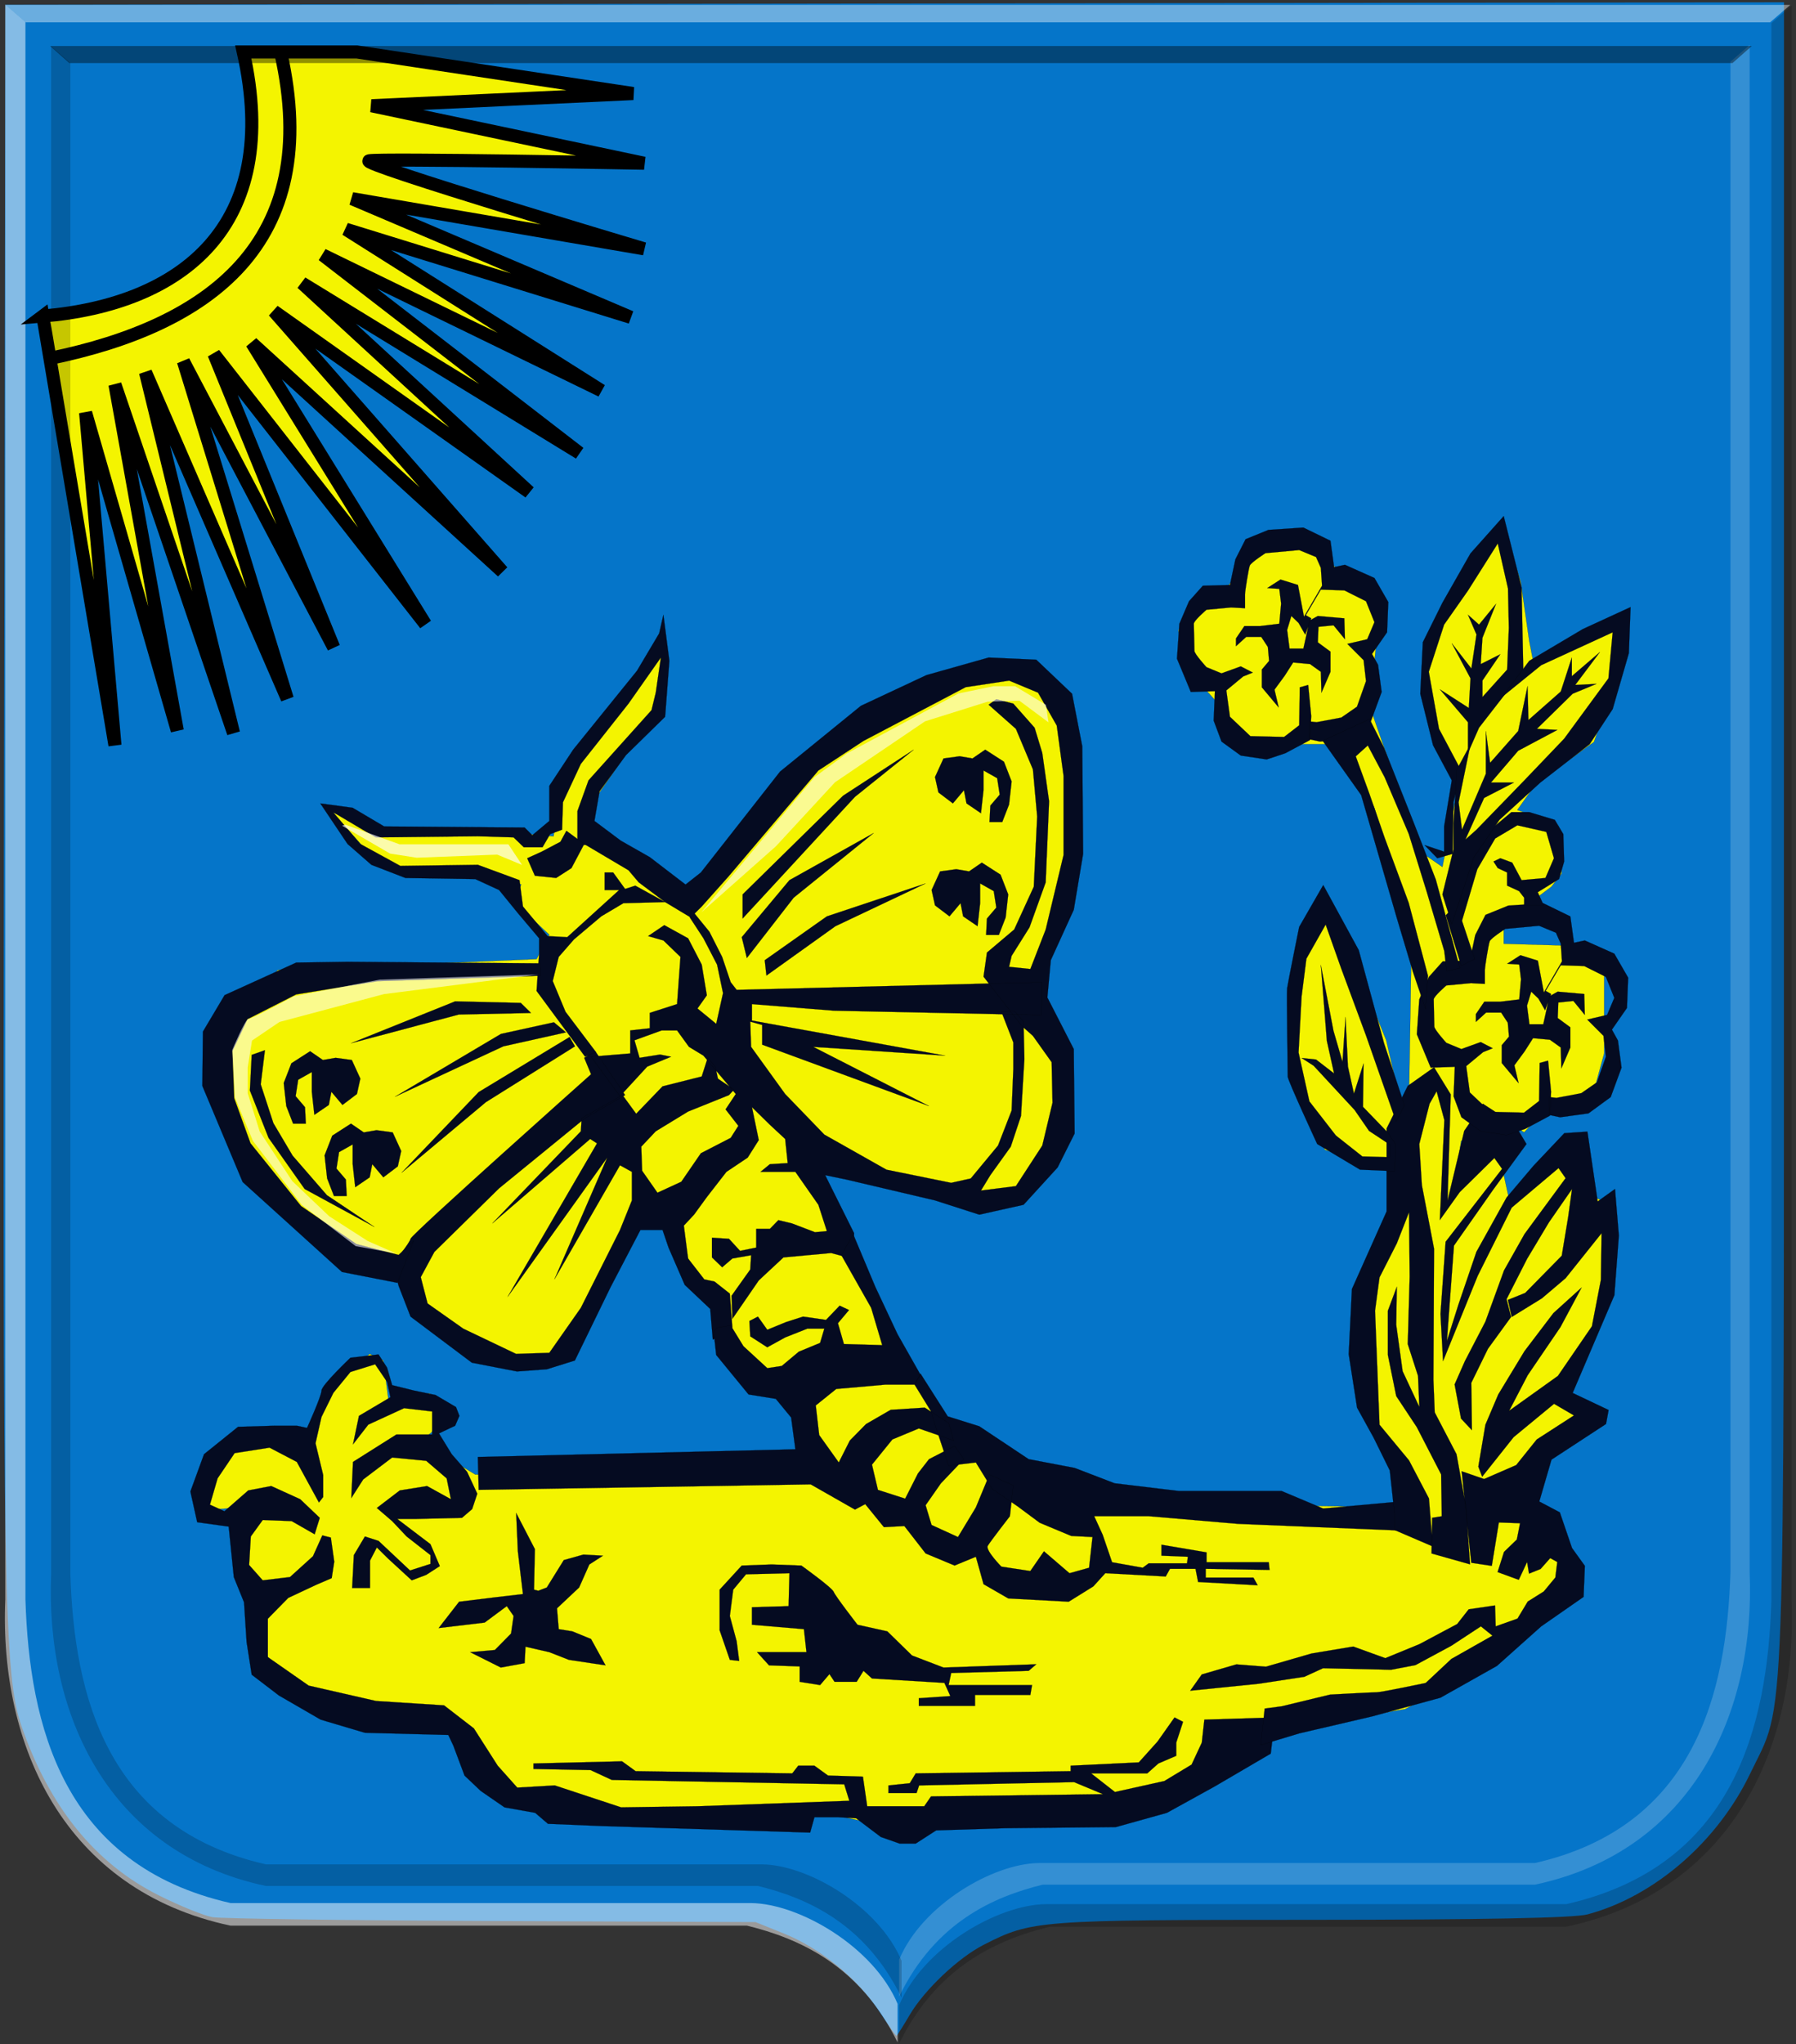
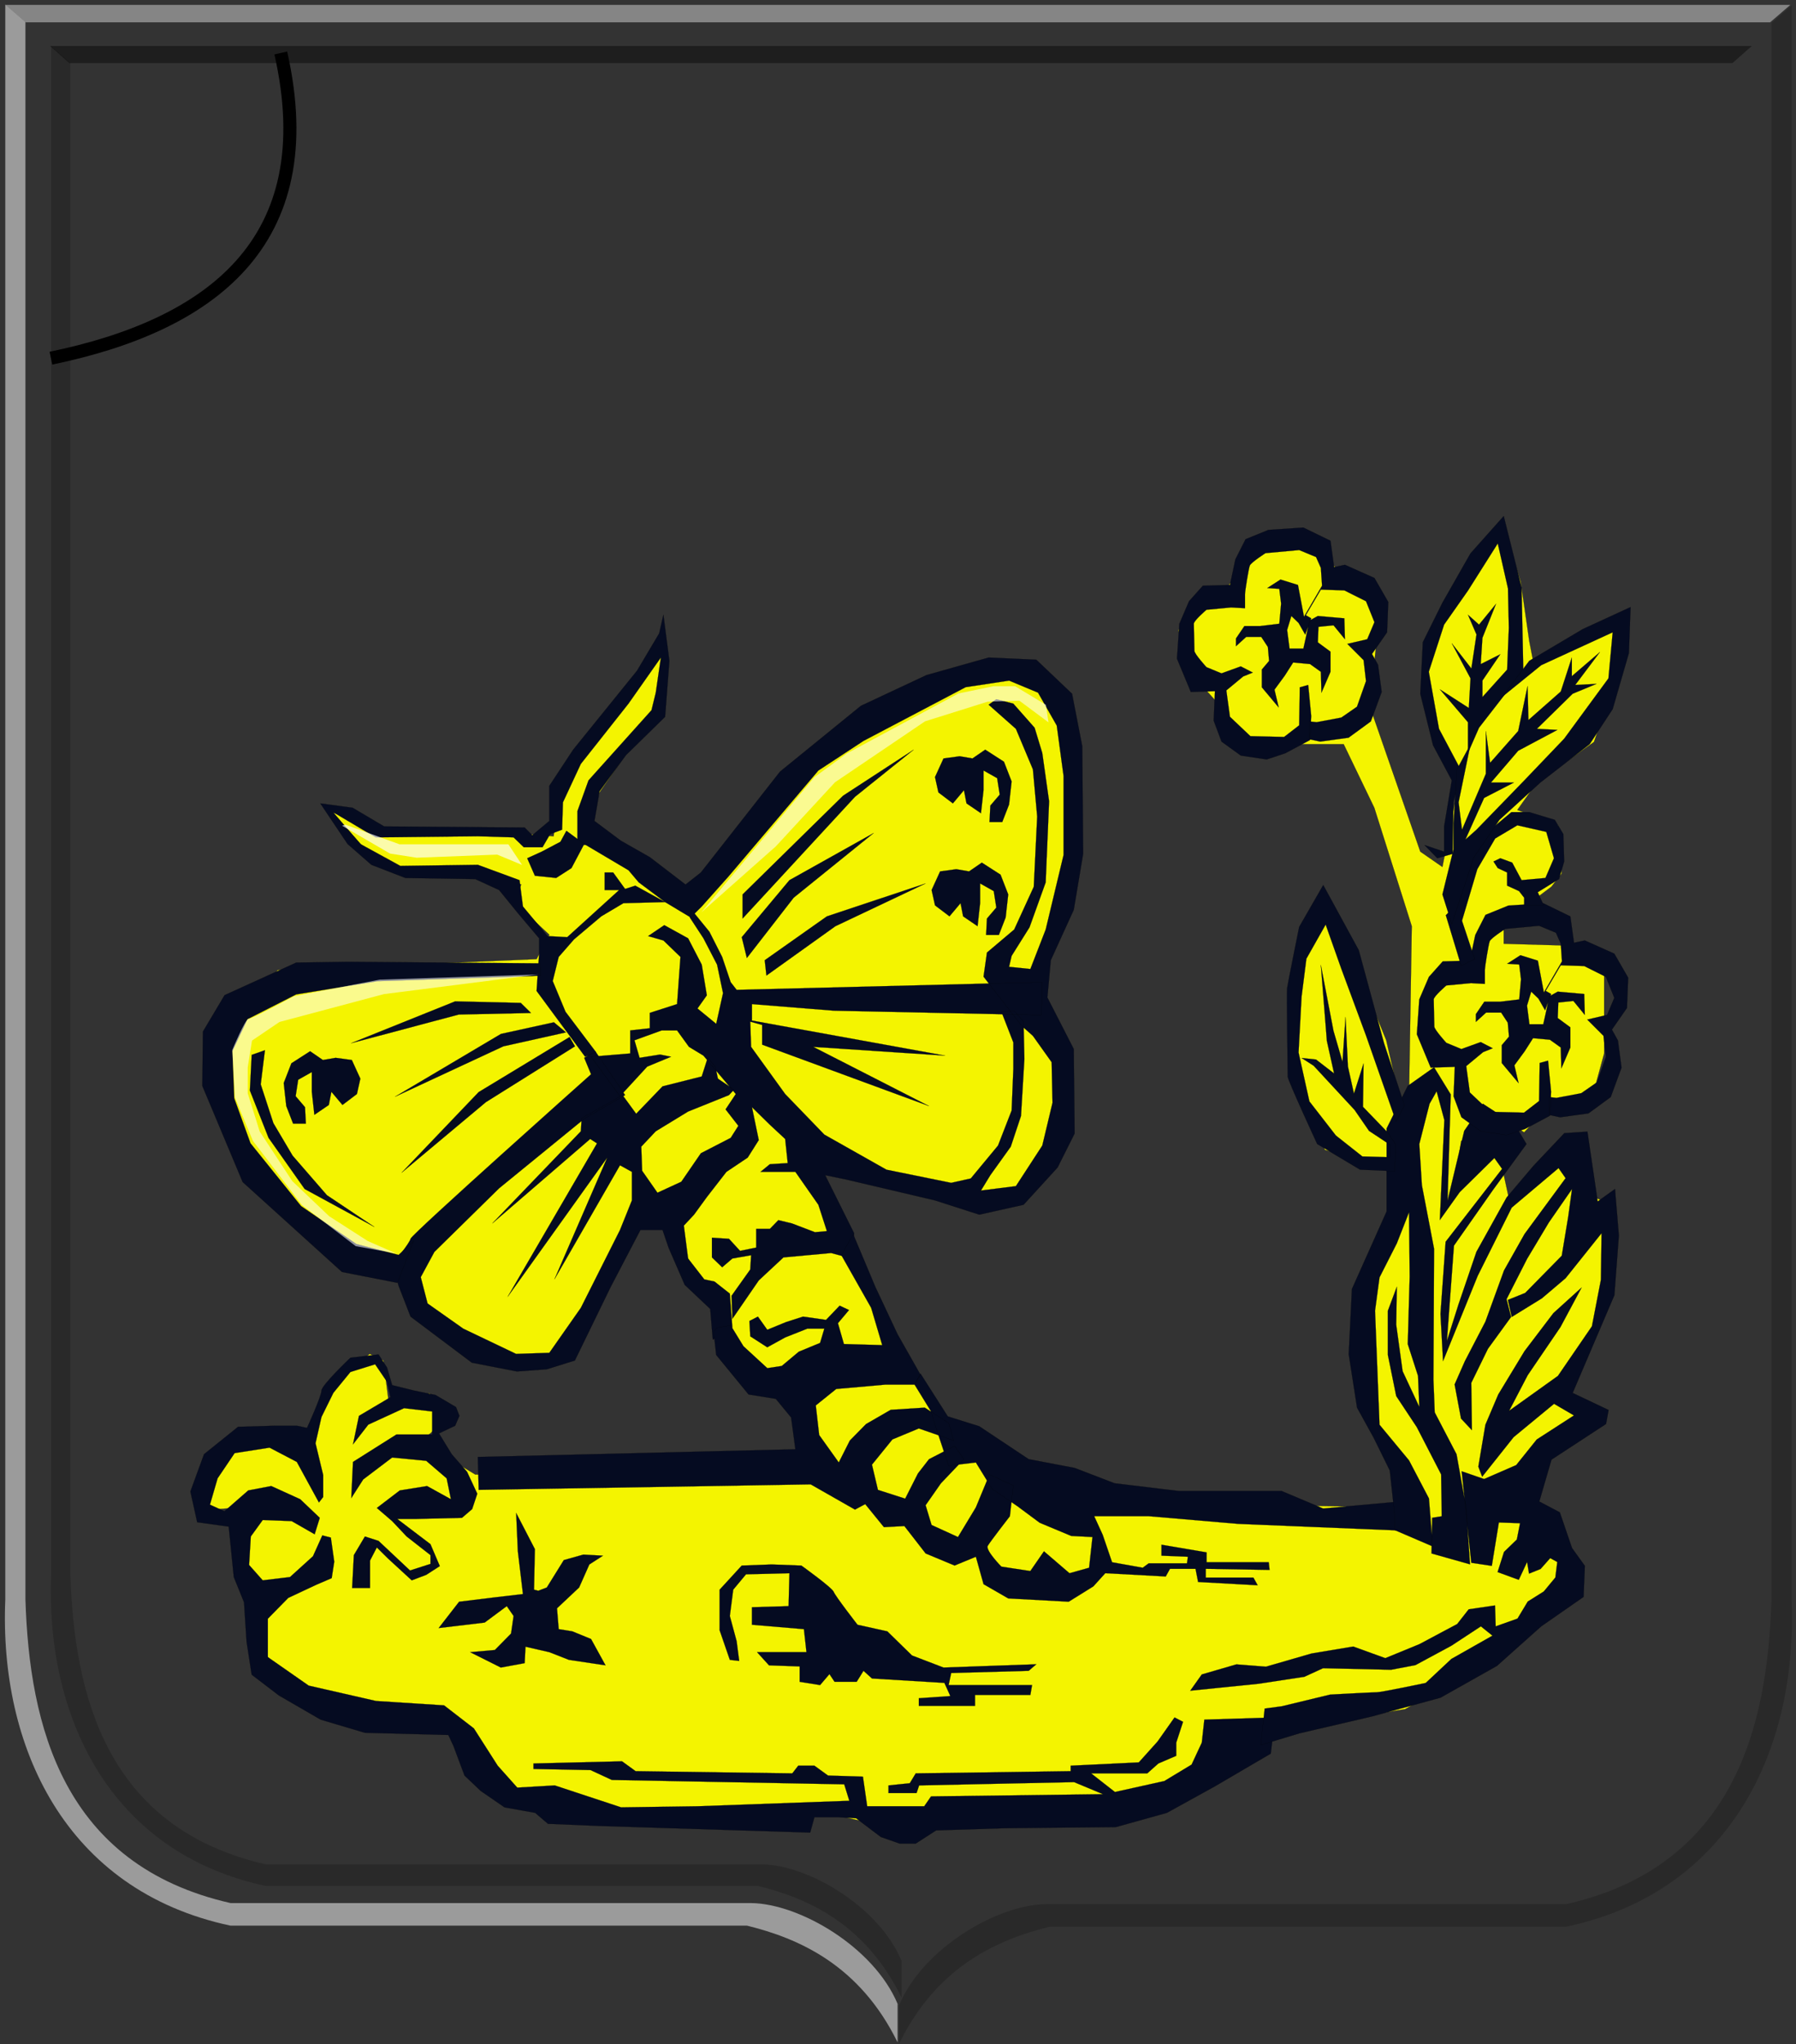
<svg xmlns="http://www.w3.org/2000/svg" xmlns:ns1="http://www.inkscape.org/namespaces/inkscape" xmlns:ns2="http://sodipodi.sourceforge.net/DTD/sodipodi-0.dtd" width="371.094" height="422.219" id="svg13647" version="1.1" ns1:version="0.48.4 r9939" ns2:docname="Nieuw document 26">
  <rect width="100%" height="100%" fill="#333333" stroke="none" />
  <defs id="defs13649" />
  <ns2:namedview id="base" pagecolor="#ffffff" bordercolor="#666666" borderopacity="1.0" ns1:pageopacity="0.0" ns1:pageshadow="2" ns1:zoom="0.35" ns1:cx="212.0625" ns1:cy="187.88782" ns1:document-units="px" ns1:current-layer="layer1" showgrid="false" fit-margin-top="0" fit-margin-left="0" fit-margin-right="0" fit-margin-bottom="0" ns1:window-width="1600" ns1:window-height="837" ns1:window-x="-8" ns1:window-y="-8" ns1:window-maximized="1" />
  <g ns1:label="Laag 1" ns1:groupmode="layer" id="layer1" transform="translate(-162.938,-298.031)">
-     <path style="fill:#0575c9;fill-opacity:1" d="m 344.503,713.287 c -4.374,-6.618 -12.103,-12.892 -19.609,-15.92 l -5.844,-2.357 -54.5,-0.228 c -29.975,-0.126 -55.944,-0.48 -57.71,-0.788 -1.765,-0.308 -6.742,-2.327 -11.06,-4.488 -13.161,-6.587 -22.633,-18.255 -28.406,-34.991 -3.601,-10.439 -3.902,-26.577 -3.609,-193.504 l 0.284,-162 183.75,-0.253 183.75,-0.253 -0.017,171.753 c -0.019,191.168 0.431,178.644 -6.971,194.08 -6.762,14.102 -19.851,25.417 -33.646,29.088 -2.757,0.734 -21.794,1.104 -57.135,1.112 -56.623,0.013 -57.638,0.09 -67.579,5.154 -5.269,2.684 -12.275,9.322 -15.316,14.511 -1.388,2.369 -2.615,4.308 -2.727,4.308 -0.111,0 -1.756,-2.351 -3.655,-5.223 z" id="path10428" ns1:connector-curvature="0" />
    <path style="fill:#ffffff;fill-opacity:0.509;stroke:#000000;stroke-width:0.867px;stroke-linecap:butt;stroke-linejoin:miter;stroke-opacity:0" d="m 164.031,298.977 4.161,3.607 0,325.799 c 0.824,26.075 7.724,54.845 42.397,62.7 l 107.579,0 c 9.914,0.118 25.288,9.033 30.231,20.81 l 0,7.957 c -7.858,-16.059 -20.534,-21.51 -31.1,-24.103 l -106.71,0 c -34.271,-7.263 -47.826,-37.146 -46.558,-67.364 z" id="path7539-6-7" ns1:connector-curvature="0" ns2:nodetypes="ccccccccccc" />
    <path style="fill:#000000;fill-opacity:0.189;stroke:#000000;stroke-width:0.867px;stroke-linecap:butt;stroke-linejoin:miter;stroke-opacity:0" d="m 533.111,299.198 -4.161,3.607 0,325.799 c -0.825,26.075 -7.724,54.845 -42.397,62.7 l -107.579,0 c -9.914,0.118 -25.288,9.033 -30.231,20.81 l 0,7.957 c 7.858,-16.059 20.534,-21.51 31.101,-24.103 l 106.71,0 c 34.271,-7.263 47.826,-37.146 46.558,-67.364 z" id="path7539-8-36-8" ns1:connector-curvature="0" ns2:nodetypes="ccccccccccc" />
    <path style="fill:#ffffff;fill-opacity:0.406;stroke:#000000;stroke-width:0.867px;stroke-linecap:butt;stroke-linejoin:miter;stroke-opacity:0" d="m 164.095,299.04 4.161,3.607 360.421,0 4.186,-3.607 z" id="path7559-1-8" ns1:connector-curvature="0" />
-     <path style="fill:#ffffff;fill-opacity:0.189;stroke:#000000;stroke-width:0.828px;stroke-linecap:butt;stroke-linejoin:miter;stroke-opacity:0" d="m 524.454,307.32 -3.966,3.454 0,311.997 c -0.786,24.97 -7.361,52.522 -40.408,60.044 l -102.533,0 c -9.449,0.113 -24.102,8.65 -28.813,19.928 l 0,7.62 c 7.489,-15.379 19.571,-20.599 29.642,-23.082 l 101.705,0 c 32.663,-6.955 45.583,-35.572 44.374,-64.511 z" id="path7539-8-3-5-1" ns1:connector-curvature="0" ns2:nodetypes="ccccccccccc" />
    <path ns1:connector-curvature="0" style="fill:#f4f400;fill-opacity:1;stroke:#000000;stroke-width:0.027px;stroke-linecap:butt;stroke-linejoin:miter;stroke-opacity:1" d="m 299.137,429.533 -6.684,12.683 -13.721,17.666 -1.407,10.872 -9.322,-0.797 -26.916,-0.562 -9.499,-3.624 8.092,9.06 8.092,3.624 15.128,-0.906 7.74,3.171 c -1.967,3.847 2.318,7.066 5.794,10.366 l -2.627,5.035 -53.477,2.265 -15.128,17.666 7.74,19.478 16.887,19.478 17.943,4.53 3.166,8.154 15.48,11.325 10.906,0.453 16.887,-28.991 6.333,-2.265 6.333,13.589 6.333,6.342 1.407,9.966 13.369,9.513 3.166,9.966 4.222,5.889 -74.234,-0.906 -12.665,-7.701 c 5.357,0.436 4.435,-4.17 5.981,-6.795 l -2.814,-2.265 -8.444,1.359 -1.055,-8.154 -2.814,-1.359 c -4.219,3.49 -8.497,6.633 -11.8,15.641 l 1.245,7.008 -5.277,-6.342 -14.425,1.359 -5.629,10.871 2.815,3.624 6.684,-0.453 0.352,9.965 3.166,9.513 c 1.407,4.832 -2.884,6.544 4.222,14.495 l 13.194,6.664 22.681,2.078 5.991,13.455 21.461,6.795 47.144,-0.453 17.591,4.077 7.036,-1.359 39.756,-1.359 20.757,-11.325 11.962,-6.795 24.979,-4.077 15.832,-8.607 16.536,-13.136 -0.351,-8.154 -2.815,-8.607 -9.851,-3.624 5.277,-9.513 13.369,-8.154 -8.092,-4.983 11.258,-17.666 1.407,-21.743 -4.925,-2.265 -2.111,-12.23 -14.073,13.136 -2.463,-11.325 -8.796,8.607 1.407,-9.06 6.685,-5.889 6.333,4.077 6.333,-6.795 8.092,-1.812 2.111,-7.701 0,-17.666 -5.277,-4.53 -15.48,-0.453 0,-5.436 5.629,-3.171 4.222,-3.171 2.111,-2.718 -0.704,-9.966 -8.444,-3.171 3.87,-5.436 11.962,-8.607 4.925,-14.042 0.704,-10.418 -17.942,9.06 -1.056,-5.436 -1.759,-12.23 -3.166,-9.966 -10.555,11.324 -5.981,12.23 2.463,19.025 4.222,9.966 -3.166,16.307 -4.574,-3.171 -10.555,-30.35 1.055,-8.607 1.055,-10.419 -4.573,-5.889 -10.555,-8.154 -10.203,0.906 -6.333,8.154 -5.981,2.718 -3.87,5.889 1.055,7.248 7.74,8.607 3.87,7.701 21.461,0 6.333,13.136 7.74,24.461 -0.703,43.486 -4.574,-19.931 -8.092,-19.931 -4.574,-8.154 -6.333,16.307 -0.351,19.931 6.684,14.495 14.425,4.077 -0.703,7.701 -4.574,16.307 0,26.726 8.092,12.231 0.352,6.795 -30.256,-0.453 -55.587,-6.342 -12.666,-13.589 -18.998,-35.332 -7.74,-19.478 16.183,7.248 26.387,5.436 10.555,-9.513 1.759,-19.931 -7.388,-13.589 8.08,-18.494 1.419,-31.334 -4.222,-13.136 -8.444,-6.342 -14.776,2.718 -23.22,13.136 -21.109,21.29 -8.444,12.23 -9.147,-3.171 -4.925,-8.154 -5.277,-2.265 c -2.141,-2.869 -0.691,-5.738 0.352,-8.607 l 5.277,-7.701 8.444,-11.324 -1.407,-13.136 z" id="path4263-8-0" ns2:nodetypes="cccccccccccccccccccccccccccccccccccccccccccccccccccccccccccccccccccccccccccccccccccccccccccccccccccccccccccccccccccccccccccccccccccccccccccccccccccccccccc" />
    <path ns1:connector-curvature="0" style="fill:#050b21;fill-opacity:1;stroke:#000000;stroke-width:0.027px;stroke-linecap:butt;stroke-linejoin:miter;stroke-opacity:1" d="m 292.804,477.776 -8.795,-5.209 -1.759,-0.227 0,-6.795 2.286,-6.342 13.018,-14.495 0.879,-3.624 1.055,-7.248 -6.685,9.513 -9.851,12.457 -3.694,7.927 -0.177,5.662 -2.463,0.906 -1.583,2.718 -3.87,0 -2.111,-2.038 -7.388,-0.227 -21.109,0.227 -8.796,-5.209 5.629,6.568 8.268,4.53 16.007,-0.226 8.62,3.171 0.704,5.436 5.102,6.115 4.046,0.227 10.73,-9.739 -2.99,0 0,-3.624 1.759,0 2.462,3.397 2.111,-0.679 6.157,3.397 -8.619,0.227 -4.574,2.718 -5.629,4.756 -3.166,3.624 -1.231,4.983 2.639,6.342 6.333,8.38 -2.287,0.906 -10.027,-13.589 0.527,-7.701 0,-3.171 -4.398,-5.209 -3.87,-4.756 -4.926,-2.265 -14.424,-0.227 -7.037,-2.718 -4.926,-4.303 -5.629,-8.38 6.684,0.906 6.509,3.85 29.025,0.227 1.583,1.585 3.518,-2.944 0,-7.248 4.926,-7.474 13.193,-16.307 4.573,-7.701 0.88,-3.85 1.231,9.513 -0.879,11.551 -8.092,7.927 -5.453,7.474 -1.055,6.115 5.453,4.077 5.981,3.397 7.388,5.662 3.166,-2.491 16.359,-20.837 16.712,-13.589 13.545,-6.342 12.842,-3.624 9.851,0.453 7.388,7.021 2.111,10.872 0.177,22.196 -1.935,11.551 -4.75,10.419 -0.704,7.701 5.453,10.645 0.177,17.44 -3.518,7.021 -7.036,7.701 -9.147,2.038 -9.147,-2.944 -18.295,-4.303 -4.398,-0.906 5.981,12.004 -0.528,5.209 -4.222,-1.133 -9.851,0.906 -5.101,4.756 -5.453,7.927 -0.177,-4.756 3.87,-5.436 0.177,-2.944 -3.87,0.68 -2.111,1.812 -2.111,-2.038 0,-4.077 3.518,0.227 2.286,2.491 3.343,-0.679 0,-3.85 2.814,0 1.759,-1.812 2.814,0.679 4.75,1.812 2.463,-0.226 -1.759,-5.436 -4.75,-6.795 -7.212,0 1.935,-1.585 3.694,-0.227 -0.528,-4.983 -3.166,-2.944 -3.694,-3.624 1.407,6.795 -2.287,3.624 -4.398,2.944 -4.046,5.209 -2.639,3.624 -2.111,2.265 0.88,6.795 3.342,4.303 2.111,0.453 3.166,2.491 0.528,7.021 -4.046,2.491 -0.528,-6.342 -5.277,-4.983 -3.342,-7.701 -1.231,-3.624 -4.574,0 -6.157,11.778 -7.388,15.175 -5.805,1.812 -6.157,0.453 -9.323,-1.812 -12.666,-9.513 -2.463,-6.342 -1.232,-4.53 c 0,0 3.519,-4.303 3.694,-5.209 0.177,-0.906 37.293,-33.973 37.293,-33.973 l -1.408,-3.397 2.287,-1.359 6.157,9.06 -8.268,4.756 -17.767,14.495 -13.369,13.136 -2.815,5.209 1.407,5.436 7.388,5.209 10.907,5.209 6.86,-0.227 6.509,-9.286 8.092,-16.081 2.463,-6.115 0,-5.889 -2.463,-1.359 -13.545,23.555 10.907,-25.14 -20.581,28.764 18.47,-31.709 -1.407,-0.906 -20.229,17.44 18.294,-19.025 0.177,-2.718 8.444,-4.756 2.814,3.85 5.453,-5.662 8.092,-2.038 1.232,-3.85 1.583,1.812 0.528,2.491 3.342,2.265 -1.055,1.132 -8.444,3.397 -6.685,4.077 -2.99,3.171 0.177,4.983 3.166,4.53 4.925,-2.265 4.046,-5.889 6.157,-3.171 1.583,-2.491 -2.639,-3.397 2.111,-3.171 -6.684,-7.927 -2.991,-1.812 -2.462,-3.397 -3.166,0 -5.629,2.038 1.055,3.624 4.222,-0.679 2.287,0.453 -4.925,2.038 -5.629,6.115 -5.981,-8.154 8.092,-0.679 0,-4.756 4.046,-0.453 0,-3.171 5.629,-1.812 0.703,-9.739 -3.518,-3.397 -3.166,-0.906 3.342,-2.265 4.926,2.718 2.814,5.436 1.055,6.342 -1.935,2.718 3.87,3.171 1.407,-6.342 -1.231,-5.889 -2.815,-5.436 -2.815,-4.303 0.352,-1.585 3.694,4.53 2.639,5.209 1.759,5.209 1.232,1.586 63.151,-1.586 -0.177,6.795 -42.922,-0.906 -16.887,-1.359 0,3.397 39.932,7.248 -27.266,-1.812 23.924,12.23 -34.478,-12.684 0,-4.077 -2.463,-0.679 0.177,5.209 7.036,9.739 8.092,8.38 12.841,7.248 13.369,2.718 4.046,-0.906 5.629,-6.795 2.815,-7.248 0.352,-8.607 0,-5.436 -2.463,-6.342 2.639,-0.226 1.935,2.265 0.177,7.701 -0.704,11.777 -2.111,6.342 -4.222,5.889 -1.935,3.171 7.213,-0.906 5.453,-8.38 2.111,-8.833 -0.177,-8.38 -3.87,-5.436 -2.287,-2.038 -7.916,-10.192 0.704,-4.983 5.629,-4.756 4.046,-8.833 0.703,-14.495 -0.879,-9.739 -3.518,-8.38 -5.629,-4.983 1.583,-1.132 3.518,0.906 4.398,4.983 1.583,5.209 1.408,9.966 -0.704,16.76 -3.342,9.286 -3.694,5.889 -0.528,2.265 4.398,0.453 3.166,-8.154 3.694,-15.401 0,-16.307 -1.408,-10.419 -3.87,-6.795 -5.981,-2.491 -8.971,1.359 -21.109,11.098 -9.323,6.115 -18.647,21.969 -5.453,6.115 -2.287,2.265 -5.277,-3.171 -5.453,-4.077 -2.111,-2.491 z" id="path4265-6-9" />
    <path ns1:connector-curvature="0" style="fill:#050b21;fill-opacity:1;stroke:#000000;stroke-width:0.027px;stroke-linecap:butt;stroke-linejoin:miter;stroke-opacity:1" d="m 316.376,487.741 23.22,-25.14 12.138,-9.739 -14.6,9.513 -20.757,20.384 0,4.983 z" id="path4267-5-7" />
    <path ns1:connector-curvature="0" style="fill:#050b21;fill-opacity:1;stroke:#000000;stroke-width:0.027px;stroke-linecap:butt;stroke-linejoin:miter;stroke-opacity:1" d="m 343.466,470.075 -16.536,13.363 -9.675,12.457 -1.055,-4.303 9.851,-11.777 17.416,-9.739 z" id="path4269-0-2" />
    <path ns1:connector-curvature="0" style="fill:#050b21;fill-opacity:1;stroke:#000000;stroke-width:0.027px;stroke-linecap:butt;stroke-linejoin:miter;stroke-opacity:1" d="m 321.301,499.519 14.248,-10.192 18.646,-8.833 -20.405,6.795 -12.842,9.06 0.352,3.171 z" id="path4271-9-2" />
    <path ns1:connector-curvature="0" style="fill:#050b21;fill-opacity:1;stroke:#000000;stroke-width:0.027px;stroke-linecap:butt;stroke-linejoin:miter;stroke-opacity:1" d="m 363.871,454.674 -2.639,-0.453 -3.343,0.453 -1.759,3.85 0.703,3.171 2.991,2.265 2.287,-2.718 0.528,2.718 2.99,2.038 0.528,-4.756 0,-4.077 2.815,1.585 0.528,3.397 -1.935,2.265 -0.177,3.397 2.639,0 1.407,-3.624 0.528,-4.756 -1.583,-4.077 -3.87,-2.491 -2.639,1.812 z" id="path4273-0-8" />
    <path ns1:connector-curvature="0" style="fill:#050b21;fill-opacity:1;stroke:#000000;stroke-width:0.027px;stroke-linecap:butt;stroke-linejoin:miter;stroke-opacity:1" d="m 363.168,478.002 -2.639,-0.453 -3.342,0.453 -1.759,3.85 0.704,3.171 2.99,2.265 2.287,-2.718 0.527,2.718 2.991,2.038 0.528,-4.756 0,-4.077 2.814,1.585 0.528,3.397 -1.935,2.265 -0.177,3.397 2.639,0 1.407,-3.624 0.528,-4.756 -1.583,-4.077 -3.87,-2.491 -2.639,1.812 z" id="path4273-6-0-2" />
    <path ns1:connector-curvature="0" style="fill:#050b21;fill-opacity:1;stroke:#000000;stroke-width:0.027px;stroke-linecap:butt;stroke-linejoin:miter;stroke-opacity:1" d="m 283.657,472.34 -2.638,4.983 -3.166,2.038 -4.398,-0.453 -1.583,-3.624 2.991,-1.359 3.87,-2.038 1.232,-2.265 3.694,2.718 z" id="path4297-6-9" />
    <path ns1:connector-curvature="0" style="fill:#050b21;fill-opacity:1;stroke:#000000;stroke-width:0.027px;stroke-linecap:butt;stroke-linejoin:miter;stroke-opacity:1" d="m 229.653,516.959 2.639,-0.453 3.342,0.453 1.759,3.85 -0.704,3.171 -2.99,2.265 -2.287,-2.718 -0.528,2.718 -2.99,2.038 -0.528,-4.756 0,-4.077 -2.814,1.585 -0.528,3.397 1.935,2.265 0.177,3.397 -2.639,0 -1.408,-3.624 -0.527,-4.756 1.583,-4.077 3.87,-2.491 2.639,1.812 z" id="path4273-8-1-4" />
-     <path ns1:connector-curvature="0" style="fill:#050b21;fill-opacity:1;stroke:#000000;stroke-width:0.027px;stroke-linecap:butt;stroke-linejoin:miter;stroke-opacity:1" d="m 238.096,531.907 2.639,-0.453 3.342,0.453 1.759,3.85 -0.704,3.171 -2.99,2.265 -2.287,-2.718 -0.528,2.718 -2.99,2.038 -0.528,-4.756 0,-4.077 -2.815,1.585 -0.528,3.397 1.936,2.265 0.177,3.397 -2.639,0 -1.407,-3.624 -0.528,-4.756 1.583,-4.077 3.87,-2.491 2.638,1.812 z" id="path4273-8-5-3-4" />
    <path ns1:connector-curvature="0" style="fill:#050b21;fill-opacity:1;stroke:#000000;stroke-width:0.027px;stroke-linecap:butt;stroke-linejoin:miter;stroke-opacity:1" d="m 272.659,507.248 -14.926,0.321 -22.265,5.926 21.519,-8.648 13.558,0.32 2.115,2.082 z" id="path4343-8-8" />
    <path ns1:connector-curvature="0" style="fill:#050b21;fill-opacity:1;stroke:#000000;stroke-width:0.027px;stroke-linecap:butt;stroke-linejoin:miter;stroke-opacity:1" d="m 244.548,524.545 21.892,-12.972 10.946,-2.402 2.488,2.082 -12.936,2.883 -22.389,10.41 z" id="path4345-9-2" />
    <path ns1:connector-curvature="0" style="fill:#050a1e;fill-opacity:1;stroke:#000000;stroke-width:0.027px;stroke-linecap:butt;stroke-linejoin:miter;stroke-opacity:1" d="m 280.62,512.213 -18.782,11.371 -15.921,16.656 17.414,-14.574 18.409,-11.531 -1.12,-1.922 z" id="path4347-3-7" />
    <path ns1:connector-curvature="0" style="fill:#050b21;fill-opacity:1;stroke:#000000;stroke-width:0.027px;stroke-linecap:butt;stroke-linejoin:miter;stroke-opacity:1" d="m 274.649,499.561 -33.709,1.121 -16.792,2.723 -10.075,5.125 -3.11,6.566 0.373,9.769 3.359,9.289 10.448,12.972 11.444,7.847 8.707,2.242 3.11,-2.883 -3.358,8.648 -11.444,-2.242 -20.524,-18.578 -8.334,-19.859 0.124,-11.211 4.478,-7.527 14.802,-6.726 10.697,-0.16 39.679,0.32 0.124,2.562 z" id="path4349-4-2" />
    <path ns1:connector-curvature="0" style="fill:#050b21;fill-opacity:1;stroke:#000000;stroke-width:0.027px;stroke-linecap:butt;stroke-linejoin:miter;stroke-opacity:1" d="m 217.68,514.936 -0.871,7.047 2.613,8.008 3.98,6.726 7.09,8.168 9.827,6.566 -14.429,-7.847 -7.463,-10.57 -3.856,-9.769 0.373,-7.367 2.737,-0.961 z" id="path4351-4-5" />
    <path ns1:connector-curvature="0" style="fill:#050b21;fill-opacity:1;stroke:#000000;stroke-width:0.027px;stroke-linecap:butt;stroke-linejoin:miter;stroke-opacity:1" d="m 336.781,557.274 6.157,10.872 2.287,7.701 -7.916,-0.227 -1.232,-4.303 2.287,-2.718 -1.935,-0.906 -2.815,2.944 -4.75,-0.68 -3.518,1.132 -3.87,1.585 -1.935,-2.718 -1.759,0.906 0.177,3.171 3.518,2.265 3.694,-2.038 4.574,-1.812 3.519,0 -0.88,2.944 -4.397,1.812 -3.518,2.944 -2.991,0.453 -4.925,-4.53 -2.639,-4.303 -2.814,0.453 -0.704,0.906 0.528,4.756 6.685,8.154 5.629,0.906 3.166,3.85 0.879,6.568 -65.614,1.585 0.177,6.795 68.605,-1.132 9.147,5.209 2.111,-1.132 3.87,4.756 4.222,-0.226 4.397,5.662 5.981,2.491 4.398,-1.812 1.583,5.662 5.101,2.944 12.49,0.68 5.101,-3.171 2.463,-2.718 12.49,0.679 0.879,-1.585 5.277,0 0.527,2.718 12.314,0.679 -0.88,-1.585 -9.851,0 0,-1.812 13.193,0.227 -0.177,-1.585 -12.841,0 0,-2.038 -9.323,-1.585 0,2.265 5.453,0.226 -0.177,1.359 -7.916,0 -1.231,0.906 -6.333,-1.132 -1.935,-5.662 -1.759,-3.85 11.258,0 18.47,1.585 33.071,1.359 -0.528,-5.889 -14.952,1.359 -8.62,-3.624 -21.285,0 -13.193,-1.585 -8.268,-3.171 -9.499,-1.812 -10.203,-6.795 -6.509,-2.038 -5.63,-8.833 -1.231,2.265 3.342,5.436 1.583,4.983 2.111,6.342 5.629,-0.679 3.342,5.436 5.277,3.624 4.574,3.397 6.509,2.718 4.397,0.227 -0.703,6.342 -4.046,1.132 -5.277,-4.53 -2.815,4.077 -5.981,-0.906 c 0,0 -3.342,-3.397 -2.815,-4.303 0.528,-0.906 4.574,-6.115 4.574,-6.115 l 0.703,-6.342 -4.925,-2.265 -2.815,6.795 -3.694,6.115 -5.453,-2.491 -1.232,-4.077 3.166,-4.53 4.75,-4.983 -1.935,-2.718 -5.277,2.718 -2.287,2.944 -2.639,5.209 -5.629,-1.812 -1.232,-5.209 4.222,-5.209 5.453,-2.265 7.212,2.491 -1.055,-3.624 -4.925,-3.171 -7.037,0.453 -5.101,2.944 -3.342,3.397 -2.287,4.53 -4.046,-5.662 -0.704,-6.115 4.222,-3.397 10.203,-0.906 5.981,0 1.231,-2.038 -4.749,-8.38 -4.574,-9.739 -4.573,-10.872 -2.463,4.303 z" id="path4353-6-8" />
    <path ns1:connector-curvature="0" style="fill:#050b21;fill-opacity:1;stroke:#000000;stroke-width:0.027px;stroke-linecap:butt;stroke-linejoin:miter;stroke-opacity:1" d="m 273.278,626.353 0.177,-8.38 -3.87,-7.474 0.351,7.927 1.056,8.833 -5.805,0.68 -7.388,0.906 -4.222,5.436 9.499,-1.132 4.574,-3.397 1.407,2.038 -0.528,3.624 -3.343,3.397 -5.101,0.453 6.333,3.171 4.925,-0.906 0.177,-3.397 4.925,1.132 4.046,1.585 7.564,1.132 -2.99,-5.436 -3.87,-1.585 -2.815,-0.453 -0.352,-4.303 4.573,-4.303 2.111,-4.756 2.815,-1.812 -4.046,-0.227 -4.046,1.132 -3.518,5.662 -1.759,0.679 -0.88,-0.226 z" id="path4355-0-4" />
    <path ns1:connector-curvature="0" style="fill:#050b21;fill-opacity:1;stroke:#000000;stroke-width:0.027px;stroke-linecap:butt;stroke-linejoin:miter;stroke-opacity:1" d="m 326.051,622.956 -8.971,0.227 -2.639,3.171 -0.704,5.436 1.408,5.209 0.528,4.077 -1.935,-0.227 -2.111,-6.115 0,-8.38 4.574,-4.983 6.157,-0.227 6.157,0.227 c 0,0 6.333,4.53 6.685,5.436 0.352,0.906 4.925,6.795 4.925,6.795 l 6.157,1.359 5.101,4.983 6.509,2.491 19.174,-0.679 -1.583,1.359 -16.008,0.453 -0.528,2.491 17.239,0 -0.352,2.038 -11.434,0 0,2.265 -11.61,0 0,-1.585 6.509,-0.453 -1.232,-2.718 -14.953,-0.906 -1.759,-1.585 -1.408,2.265 -4.573,0 -1.055,-1.585 -1.935,2.265 -4.222,-0.679 0,-3.171 -6.332,-0.227 -2.463,-2.718 10.203,0 -0.528,-4.756 -10.731,-0.906 0,-3.624 7.564,-0.227 0.177,-6.795 z" id="path4357-6-7" />
    <path ns1:connector-curvature="0" style="fill:#050b21;fill-opacity:1;stroke:#000000;stroke-width:0.027px;stroke-linecap:butt;stroke-linejoin:miter;stroke-opacity:1" d="m 228.833,608.344 -4.573,-8.38 -5.629,-2.944 -7.212,1.132 -3.518,5.209 -1.583,5.436 2.99,1.359 4.925,-4.303 4.75,-0.906 5.981,2.718 4.046,3.85 -1.055,3.397 -4.75,-2.718 -5.981,-0.227 -2.462,3.397 -0.352,5.889 2.814,3.171 5.63,-0.679 4.749,-4.303 1.935,-4.303 1.759,0.453 0.704,4.983 -0.528,3.397 -3.166,1.359 -5.805,2.718 -4.221,4.303 0,7.927 8.443,5.889 13.897,3.171 14.072,0.906 6.157,4.756 4.925,7.701 4.046,4.53 7.74,-0.453 13.721,4.53 15.832,-0.226 31.312,-1.132 -1.055,-3.397 -48.023,-0.906 -4.398,-2.038 -11.786,-0.226 0,-1.133 18.295,-0.453 2.814,2.038 32.367,0.453 1.231,-1.585 3.342,0 2.814,2.038 7.212,0.227 0.879,6.115 11.786,0 1.407,-2.039 35.534,-0.453 -5.981,-2.491 -32.015,0.679 -0.528,1.585 -5.805,0 0,-1.585 4.398,-0.453 1.232,-2.038 32.016,-0.453 0,-1.132 14.073,-0.679 3.87,-4.303 3.518,-4.983 1.759,0.906 -1.407,4.303 0,2.718 -3.694,1.585 -2.287,2.038 -11.61,0 4.926,3.85 10.203,-2.265 5.629,-3.397 2.111,-4.53 0.527,-4.756 14.601,-0.453 -0.879,7.474 -11.61,6.795 -9.851,5.436 -10.555,2.944 -22.868,0.226 -14.249,0.453 -4.222,2.718 -3.342,0 -3.87,-1.359 -5.101,-3.85 -3.694,-0.227 -4.925,0 -0.879,3.171 -43.274,-1.359 -10.906,-0.453 -2.639,-2.265 -6.333,-1.132 -4.925,-3.397 -3.343,-3.171 -2.286,-6.115 -1.055,-2.265 -17.239,-0.453 -9.147,-2.718 -8.62,-4.983 -5.629,-4.303 -1.055,-6.795 -0.528,-8.154 -2.111,-5.209 -1.055,-10.419 -6.509,-0.906 -1.407,-6.342 2.814,-7.701 7.036,-5.662 7.564,-0.226 4.574,0 2.111,0.453 c 0,0 2.99,-6.568 2.99,-7.701 0,-1.132 5.981,-6.795 5.981,-6.795 l 5.805,-0.679 1.759,2.718 1.055,3.624 4.573,1.132 4.398,0.906 4.222,2.491 0.703,1.812 -0.879,2.038 -3.342,1.585 2.638,4.303 3.166,3.624 2.111,4.53 -1.055,3.171 -2.111,1.812 -9.323,0.227 -4.046,0 6.86,5.209 1.935,4.53 -2.814,1.812 -2.991,1.132 -4.925,-4.53 -2.287,-2.265 -1.408,2.718 0,5.662 -3.694,0 0.352,-6.795 2.287,-3.85 2.815,0.906 6.509,6.115 4.222,-1.359 0,-1.812 -4.925,-3.85 -2.991,-3.171 -3.166,-2.718 4.749,-3.624 5.629,-0.906 4.926,2.718 -0.88,-4.303 -4.222,-3.624 -7.037,-0.679 -5.981,4.53 -2.463,3.85 0.352,-7.474 8.971,-5.662 7.388,0 0,-4.756 -5.805,-0.679 -7.388,3.397 -3.166,4.077 1.231,-5.889 6.509,-3.85 -0.704,-3.171 -2.463,-3.624 -5.101,1.585 -3.518,4.303 -2.462,4.983 -1.232,5.436 1.583,6.568 0,4.53 -0.879,1.132 z" id="path4359-6-3" />
    <path ns1:connector-curvature="0" style="fill:#050b21;fill-opacity:1;stroke:#000000;stroke-width:0.028px;stroke-linecap:butt;stroke-linejoin:miter;stroke-opacity:1" d="m 408.863,647.221 14.186,-1.441 9.413,-1.441 3.845,-1.762 14.054,0.32 5.038,-0.961 7.424,-4.004 6.098,-4.004 2.387,1.922 -8.485,4.805 -5.303,4.965 c 0,0 -9.148,1.922 -10.076,1.922 -0.928,0 -9.678,0.48 -9.678,0.48 l -9.944,2.402 -3.579,0.48 -0.795,7.527 7.955,-2.402 15.114,-3.523 14.054,-3.844 11.667,-6.566 9.148,-8.168 8.75,-6.086 0.267,-6.406 -2.652,-3.683 -2.519,-7.367 -4.242,-2.242 2.519,-8.648 11.269,-7.367 0.53,-2.883 -7.424,-3.523 8.617,-20.179 0.928,-12.332 -0.796,-9.609 -3.579,2.562 -2.121,-14.414 -4.773,0.32 -6.364,6.726 -5.568,6.566 -6.231,11.211 -3.712,10.89 -2.386,7.527 1.458,-19.699 8.088,-11.531 6.894,-9.449 -2.386,-4.004 -6.629,-4.324 -3.845,5.605 -3.447,14.414 0.663,-21.941 -3.447,-5.605 -5.436,3.844 -4.375,8.808 0,17.136 -7.159,16.015 -0.663,13.453 1.723,11.05 3.447,6.246 3.314,6.726 1.061,9.769 0,2.562 7.822,3.363 -0.795,-9.929 -4.11,-7.847 -6.099,-7.367 -0.928,-23.542 0.928,-6.886 3.58,-7.047 2.519,-6.406 0.133,13.293 -0.398,13.933 2.121,6.566 0.267,6.406 -3.447,-7.367 -1.326,-9.609 0.133,-7.847 -1.856,4.965 0,9.129 1.724,8.488 4.243,6.406 5.038,9.769 0.133,8.648 -1.989,0.32 -0.133,7.367 7.954,2.242 -0.795,-11.691 -1.989,-11.05 -4.508,-8.648 -0.267,-6.726 0.133,-27.066 -2.519,-13.132 -0.531,-8.488 2.121,-8.328 1.459,-2.562 1.591,5.926 -0.928,20.66 4.11,-5.765 7.159,-7.047 1.591,2.242 -11.667,15.054 -1.06,14.894 0.53,9.769 7.159,-17.617 7.027,-14.093 9.678,-8.168 1.458,2.082 -8.485,11.531 -4.243,7.527 -3.845,10.57 -4.242,8.168 -2.121,4.805 1.325,7.047 2.254,2.402 -0.133,-9.769 3.447,-7.047 4.773,-6.566 -0.928,-3.683 4.242,-8.328 4.508,-7.527 4.773,-6.887 -0.795,5.765 -1.326,8.008 -7.557,7.687 -3.579,1.441 0.795,3.523 6.231,-3.844 4.906,-4.164 7.424,-9.289 -0.133,9.609 -1.856,9.609 -7.027,10.25 -10.076,7.207 3.845,-7.367 6.761,-9.929 4.375,-8.168 -5.834,5.285 -5.966,7.847 -5.436,8.968 -2.652,6.246 -1.458,8.648 0.795,2.082 6.497,-8.168 8.353,-6.886 4.11,2.402 -7.69,4.965 -4.242,5.285 -6.629,2.883 -4.64,-1.601 1.989,18.898 4.242,0.641 1.458,-8.969 4.375,0.16 -0.663,3.363 -2.652,2.562 -1.325,4.164 4.375,1.601 1.723,-3.683 0.398,2.402 2.387,-0.961 1.989,-2.242 1.458,0.801 -0.398,3.203 -2.387,2.883 -3.314,2.082 -2.121,3.523 -4.508,1.602 -0.133,-4.324 -5.436,0.801 -2.387,3.043 -7.822,4.164 -7.026,2.883 -6.629,-2.402 -8.618,1.441 -9.413,2.723 -6.099,-0.48 -7.159,2.082 -2.387,3.363 z" id="path4361-1-9" />
    <path ns1:connector-curvature="0" style="fill:#050b21;fill-opacity:1;stroke:#000000;stroke-width:0.027px;stroke-linecap:butt;stroke-linejoin:miter;stroke-opacity:1" d="m 451.402,529.67 -6.219,-17.777 -5.1,-13.773 -3.234,-9.129 -3.981,7.047 -0.995,7.847 -0.622,11.531 2.239,10.09 5.473,7.047 5.473,4.324 5.721,0.16 0,-2.562 -4.353,-2.883 -2.985,-4.324 -8.458,-9.129 -2.488,-1.601 2.985,0.32 3.732,2.883 -1.493,-6.726 -1.244,-15.695 2.612,13.613 1.865,6.406 0.622,-9.289 0.497,10.25 1.244,5.605 1.99,-6.246 -0.124,8.969 5.1,5.285 1.617,2.402 -0.124,5.605 -7.214,-0.32 -8.831,-5.285 c 0,0 -6.095,-13.132 -6.095,-13.933 0,-0.801 -0.248,-17.297 -0.124,-18.257 0.124,-0.961 2.488,-12.652 2.488,-12.652 l 4.975,-8.648 7.339,13.453 5.224,19.218 4.229,12.812 -1.741,3.363 z" id="path4363-8-5" />
    <path ns1:connector-curvature="0" style="fill:#050b21;fill-opacity:1;stroke:#000000;stroke-width:0.027px;stroke-linecap:butt;stroke-linejoin:miter;stroke-opacity:1" d="m 431.501,439.984 -0.124,7.848 -3.11,2.402 -6.966,-0.16 -4.229,-4.004 -0.746,-5.445 3.482,-2.883 1.991,-0.801 -2.488,-1.281 -3.98,1.441 -3.109,-1.281 c 0,0 -2.488,-2.723 -2.488,-3.363 0,-0.641 -0.124,-4.965 -0.124,-5.605 0,-0.641 2.613,-2.883 2.613,-2.883 l 5.099,-0.48 2.861,0.16 c 0,0 0,-2.242 0,-2.883 0,-0.641 0.746,-5.285 0.995,-5.926 0.248,-0.641 3.234,-2.562 3.234,-2.562 l 6.966,-0.641 3.483,1.441 0.995,2.242 0.248,3.684 -3.732,6.406 -1.244,-6.566 -3.607,-1.121 -2.736,1.762 2.488,0.16 0.373,3.043 -0.373,4.164 -3.981,0.48 -3.234,0 -1.741,2.562 0,1.602 2.115,-1.922 3.11,0 1.368,2.082 0.248,2.883 -1.492,1.762 0,3.684 3.483,4.164 -0.871,-3.683 2.115,-2.883 1.741,-2.723 3.483,0.32 2.239,1.602 0.124,4.324 1.866,-4.324 0,-4.164 -2.612,-1.922 0.124,-3.203 3.11,-0.32 2.363,2.883 -0.124,-4.324 -5.473,-0.48 -1.741,0.961 -0.746,3.523 -0.498,2.242 -2.86,0 -0.498,-3.844 0.871,-2.883 1.493,1.441 1.368,2.402 1.244,-3.363 -1.12,-0.641 3.11,-5.285 4.851,0.16 4.478,2.242 1.741,4.324 -1.493,3.523 -4.104,0.961 3.358,3.363 0.498,4.324 -1.866,5.285 -3.234,2.242 -5.099,0.961 -1.493,-0.16 0,3.684 2.239,0.48 5.846,-0.801 4.603,-3.363 2.239,-6.086 -0.746,-5.605 -1.244,-2.242 3.109,-4.484 0.248,-6.246 -2.861,-4.965 -6.095,-2.723 -2.239,0.48 -0.746,-5.445 -5.598,-2.723 -7.214,0.48 -4.727,1.922 -2.114,4.164 -1.12,5.285 -5.597,0.16 -2.861,3.203 -1.991,4.644 -0.497,7.207 2.861,6.887 4.976,-0.16 -0.248,6.086 1.617,4.324 3.98,2.883 5.349,0.801 3.856,-1.281 5.1,-2.723 0.248,-4.965 -0.622,-6.406 -1.741,0.48 z" id="path4365-4-1" />
    <path ns1:connector-curvature="0" style="fill:#050b21;fill-opacity:1;stroke:#000000;stroke-width:0.027px;stroke-linecap:butt;stroke-linejoin:miter;stroke-opacity:1" d="m 481.069,517.578 -0.124,7.847 -3.11,2.402 -6.965,-0.16 -4.23,-4.004 -0.746,-5.445 3.483,-2.883 1.99,-0.801 -2.488,-1.281 -3.98,1.441 -3.11,-1.281 c 0,0 -2.488,-2.723 -2.488,-3.363 0,-0.641 -0.124,-4.965 -0.124,-5.605 0,-0.641 2.612,-2.883 2.612,-2.883 l 5.1,-0.48 2.861,0.16 c 0,0 0,-2.242 0,-2.883 0,-0.641 0.746,-5.285 0.995,-5.926 0.248,-0.641 3.234,-2.562 3.234,-2.562 l 6.966,-0.641 3.483,1.441 0.995,2.242 0.248,3.684 -3.732,6.406 -1.244,-6.566 -3.607,-1.121 -2.737,1.762 2.488,0.16 0.373,3.043 -0.373,4.164 -3.98,0.48 -3.234,0 -1.741,2.562 0,1.602 2.114,-1.922 3.11,0 1.369,2.082 0.248,2.883 -1.493,1.762 0,3.684 3.483,4.164 -0.871,-3.684 2.114,-2.883 1.741,-2.723 3.483,0.32 2.239,1.601 0.124,4.324 1.866,-4.324 0,-4.164 -2.612,-1.922 0.124,-3.203 3.11,-0.321 2.363,2.883 -0.124,-4.324 -5.473,-0.48 -1.741,0.961 -0.746,3.523 -0.498,2.242 -2.861,0 -0.498,-3.844 0.871,-2.883 1.493,1.441 1.369,2.402 1.244,-3.363 -1.119,-0.641 3.109,-5.285 4.851,0.16 4.478,2.242 1.741,4.324 -1.493,3.523 -4.105,0.961 3.359,3.363 0.498,4.324 -1.866,5.285 -3.234,2.242 -5.1,0.961 -1.493,-0.16 0,3.683 2.239,0.48 5.846,-0.801 4.602,-3.363 2.239,-6.086 -0.746,-5.605 -1.244,-2.242 3.11,-4.484 0.248,-6.246 -2.861,-4.965 -6.095,-2.723 -2.239,0.48 -0.747,-5.445 -5.597,-2.723 -7.214,0.48 -4.727,1.922 -2.115,4.164 -1.12,5.285 -5.597,0.16 -2.861,3.203 -1.99,4.644 -0.498,7.207 2.861,6.886 4.976,-0.16 -0.248,6.086 1.617,4.324 3.98,2.883 5.349,0.801 3.856,-1.281 5.099,-2.723 0.248,-4.965 -0.622,-6.406 -1.741,0.48 z" id="path4365-7-9-9" />
-     <path ns1:connector-curvature="0" style="fill:#050b21;fill-opacity:1;stroke:#000000;stroke-width:0.027px;stroke-linecap:butt;stroke-linejoin:miter;stroke-opacity:1" d="m 436.227,451.035 7.961,11.211 3.856,13.293 3.483,12.011 3.358,11.211 2.613,7.687 0.497,-6.887 -3.98,-15.054 -4.976,-13.453 -3.11,-8.969 -2.861,-7.848 2.488,-2.242 3.483,6.566 4.976,11.691 3.731,12.011 3.607,12.172 0.498,4.164 2.736,-0.641 -4.975,-18.257 -4.603,-11.851 -6.095,-15.375 -2.985,-5.926 -9.702,4.484 z" id="path4389-6-0" />
    <path ns1:connector-curvature="0" style="fill:#050b21;fill-opacity:1;stroke:#000000;stroke-width:0.027px;stroke-linecap:butt;stroke-linejoin:miter;stroke-opacity:1" d="m 465.019,488.194 3.166,-10.645 3.694,-6.342 4.574,-2.718 5.981,1.359 1.583,5.436 -1.759,4.077 -4.925,0.453 -1.935,-3.624 -2.463,-0.906 -1.407,0.679 0.879,1.359 1.935,0.906 0,2.718 2.463,1.132 1.056,1.359 0,1.585 4.046,0 -1.231,-2.718 4.398,-2.718 1.055,-3.624 -0.177,-5.662 -1.759,-2.944 -5.277,-1.585 -3.694,0 -6.509,5.436 -3.166,6.568 -2.111,7.474 -1.759,1.812 3.166,10.419 2.815,-1.359 -2.639,-7.927 z" id="path4391-3-2" />
    <path ns1:connector-curvature="0" style="fill:#050b21;fill-opacity:1;stroke:#000000;stroke-width:0.027px;stroke-linecap:butt;stroke-linejoin:miter;stroke-opacity:1" d="m 464.843,457.165 -4.573,-8.607 -2.111,-11.777 3.166,-9.739 4.926,-7.021 6.157,-9.739 2.111,9.286 0.177,8.154 -0.352,8.607 -5.101,5.662 0,-3.397 3.694,-5.436 -4.046,2.038 0.352,-5.436 2.814,-7.021 -3.518,4.303 -2.287,-2.038 1.759,4.077 -1.056,7.021 -4.046,-5.209 3.87,7.248 -0.352,6.115 -5.981,-3.85 5.805,6.795 0,6.342 2.287,-5.209 9.147,-11.777 -0.352,-17.213 -3.694,-14.722 -6.86,7.701 -5.805,10.192 -4.046,8.154 -0.528,10.645 2.639,10.645 3.87,7.248 -1.583,9.513 0,5.209 -4.046,-1.359 2.639,2.718 3.167,-0.906 0.177,-10.645 1.583,-6.568 z" id="path4393-7-8" />
    <path ns1:connector-curvature="0" style="fill:#050b21;fill-opacity:1;stroke:#000000;stroke-width:0.027px;stroke-linecap:butt;stroke-linejoin:miter;stroke-opacity:1" d="m 473.287,441.99 8.092,-6.568 14.776,-6.795 -0.879,9.513 -9.147,12.457 -8.444,8.833 -9.675,9.966 -2.287,2.038 3.87,-8.607 6.157,-3.171 -4.75,0 5.63,-6.568 8.092,-4.303 -4.222,-0.227 7.388,-7.248 4.925,-2.038 -4.398,0.227 5.102,-6.795 -5.805,4.983 0,-3.85 -2.287,7.021 -6.684,5.889 -0.177,-7.021 -1.935,9.286 -5.805,6.568 -0.88,-6.568 0,8.833 -4.925,11.551 -0.703,-5.662 2.462,-12.004 -2.815,5.209 -0.703,11.098 0,5.436 -2.287,9.286 1.935,6.115 4.574,-13.816 5.277,-7.701 8.443,-7.701 10.203,-7.927 4.749,-7.248 3.343,-11.551 0.351,-9.513 -9.851,4.53 -11.082,6.568 -5.629,7.474 z" id="path4395-8-3" />
    <path ns1:connector-curvature="0" style="fill:#ffffff;fill-opacity:0.553;stroke:#000000;stroke-width:0.308px;stroke-linecap:butt;stroke-linejoin:miter;stroke-opacity:0" d="m 244.77,556.907 -8.326,-1.494 -11.16,-8.536 -10.097,-13.23 -3.72,-8.962 -0.531,-9.816 c 0,0 2.657,-6.402 3.366,-6.402 0.709,0 9.389,-4.695 9.389,-4.695 l 17.715,-3.414 32.773,-1.067 -31.887,4.054 -21.612,5.762 -5.669,3.841 -0.886,5.548 0,5.335 2.48,7.896 6.732,10.243 7.617,7.255 7.972,5.121 5.846,2.561 z" id="path4291-0-1" />
    <path ns1:connector-curvature="0" style="fill:#ffffff;fill-opacity:0.567;stroke:#000000;stroke-width:0.308px;stroke-linecap:butt;stroke-linejoin:miter;stroke-opacity:0" d="m 307.835,486.488 23.384,-27.954 6.732,-4.908 23.029,-12.377 7.263,-1.494 4.429,0 6.377,3.841 0.531,3.628 -6.023,-4.481 -6.555,0.213 -12.932,4.054 -18.601,12.59 -12.223,13.23 -15.412,13.657 z" id="path4293-1-4" />
    <path ns1:connector-curvature="0" style="fill:#ffffff;fill-opacity:0.665;stroke:#000000;stroke-width:0.308px;stroke-linecap:butt;stroke-linejoin:miter;stroke-opacity:0" d="m 233.61,468.563 9.92,5.762 5.492,0.854 16.652,-0.64 5.137,2.134 -2.834,-4.268 -22.498,0 -11.16,-4.054 -0.709,0.213 z" id="path4295-6-3" />
-     <path style="fill:#f4f400;fill-opacity:1;stroke:#000000;stroke-width:2.7;stroke-linecap:butt;stroke-linejoin:miter;stroke-miterlimit:4;stroke-opacity:1;stroke-dasharray:none" d="m 171.789,363.31 14.9,88.641 -6.061,-68.69 18.94,65.66 -12.879,-71.468 24.496,71.973 -18.183,-74.499 29.294,67.428 -21.466,-69.701 31.062,59.094 -24.749,-60.609 43.689,55.811 -35.86,-58.084 51.77,47.225 -47.225,-53.791 52.78,37.376 -46.972,-43.184 57.326,35.103 -53.033,-40.911 57.579,28.032 -52.78,-33.335 58.841,18.183 -57.579,-24.496 60.357,10.354 c 0,0 -59.346,-17.678 -56.821,-18.183 2.525,-0.505 56.821,0.505 56.821,0.505 l -56.316,-11.869 54.043,-2.525 -57.074,-8.586 -23.486,0 c 8.108,36.036 -12.72,52.111 -41.416,54.548 z" id="path13563-0" ns1:connector-curvature="0" ns2:nodetypes="ccccccccccccccccccccccccscccccc" />
    <path style="fill:none;stroke:#000000;stroke-width:2.7;stroke-linecap:butt;stroke-linejoin:miter;stroke-miterlimit:4;stroke-opacity:1;stroke-dasharray:none" d="m 173.457,372.006 c 32.484,-6.72 56.412,-23.571 47.5,-63.036" id="path13588" ns1:connector-curvature="0" ns2:nodetypes="cc" />
    <path style="fill:#000000;fill-opacity:0.406;stroke:#000000;stroke-width:0.837px;stroke-linecap:butt;stroke-linejoin:miter;stroke-opacity:0" d="m 173.284,307.527 3.967,3.527 343.664,0 3.992,-3.527 z" id="path7559-4-2-3" ns1:connector-curvature="0" />
    <path style="fill:#000000;fill-opacity:0.189;stroke:#000000;stroke-width:0.828px;stroke-linecap:butt;stroke-linejoin:miter;stroke-opacity:0" d="m 173.506,307.59 3.966,3.454 0,311.997 c 0.786,24.97 7.361,52.522 40.408,60.044 l 102.533,0 c 9.449,0.113 24.102,8.65 28.813,19.928 l 0,7.62 c -7.489,-15.379 -19.571,-20.599 -29.642,-23.082 l -101.705,0 c -32.663,-6.955 -45.583,-35.572 -44.374,-64.511 z" id="path7539-8-3-4-4-6" ns1:connector-curvature="0" ns2:nodetypes="ccccccccccc" />
  </g>
</svg>